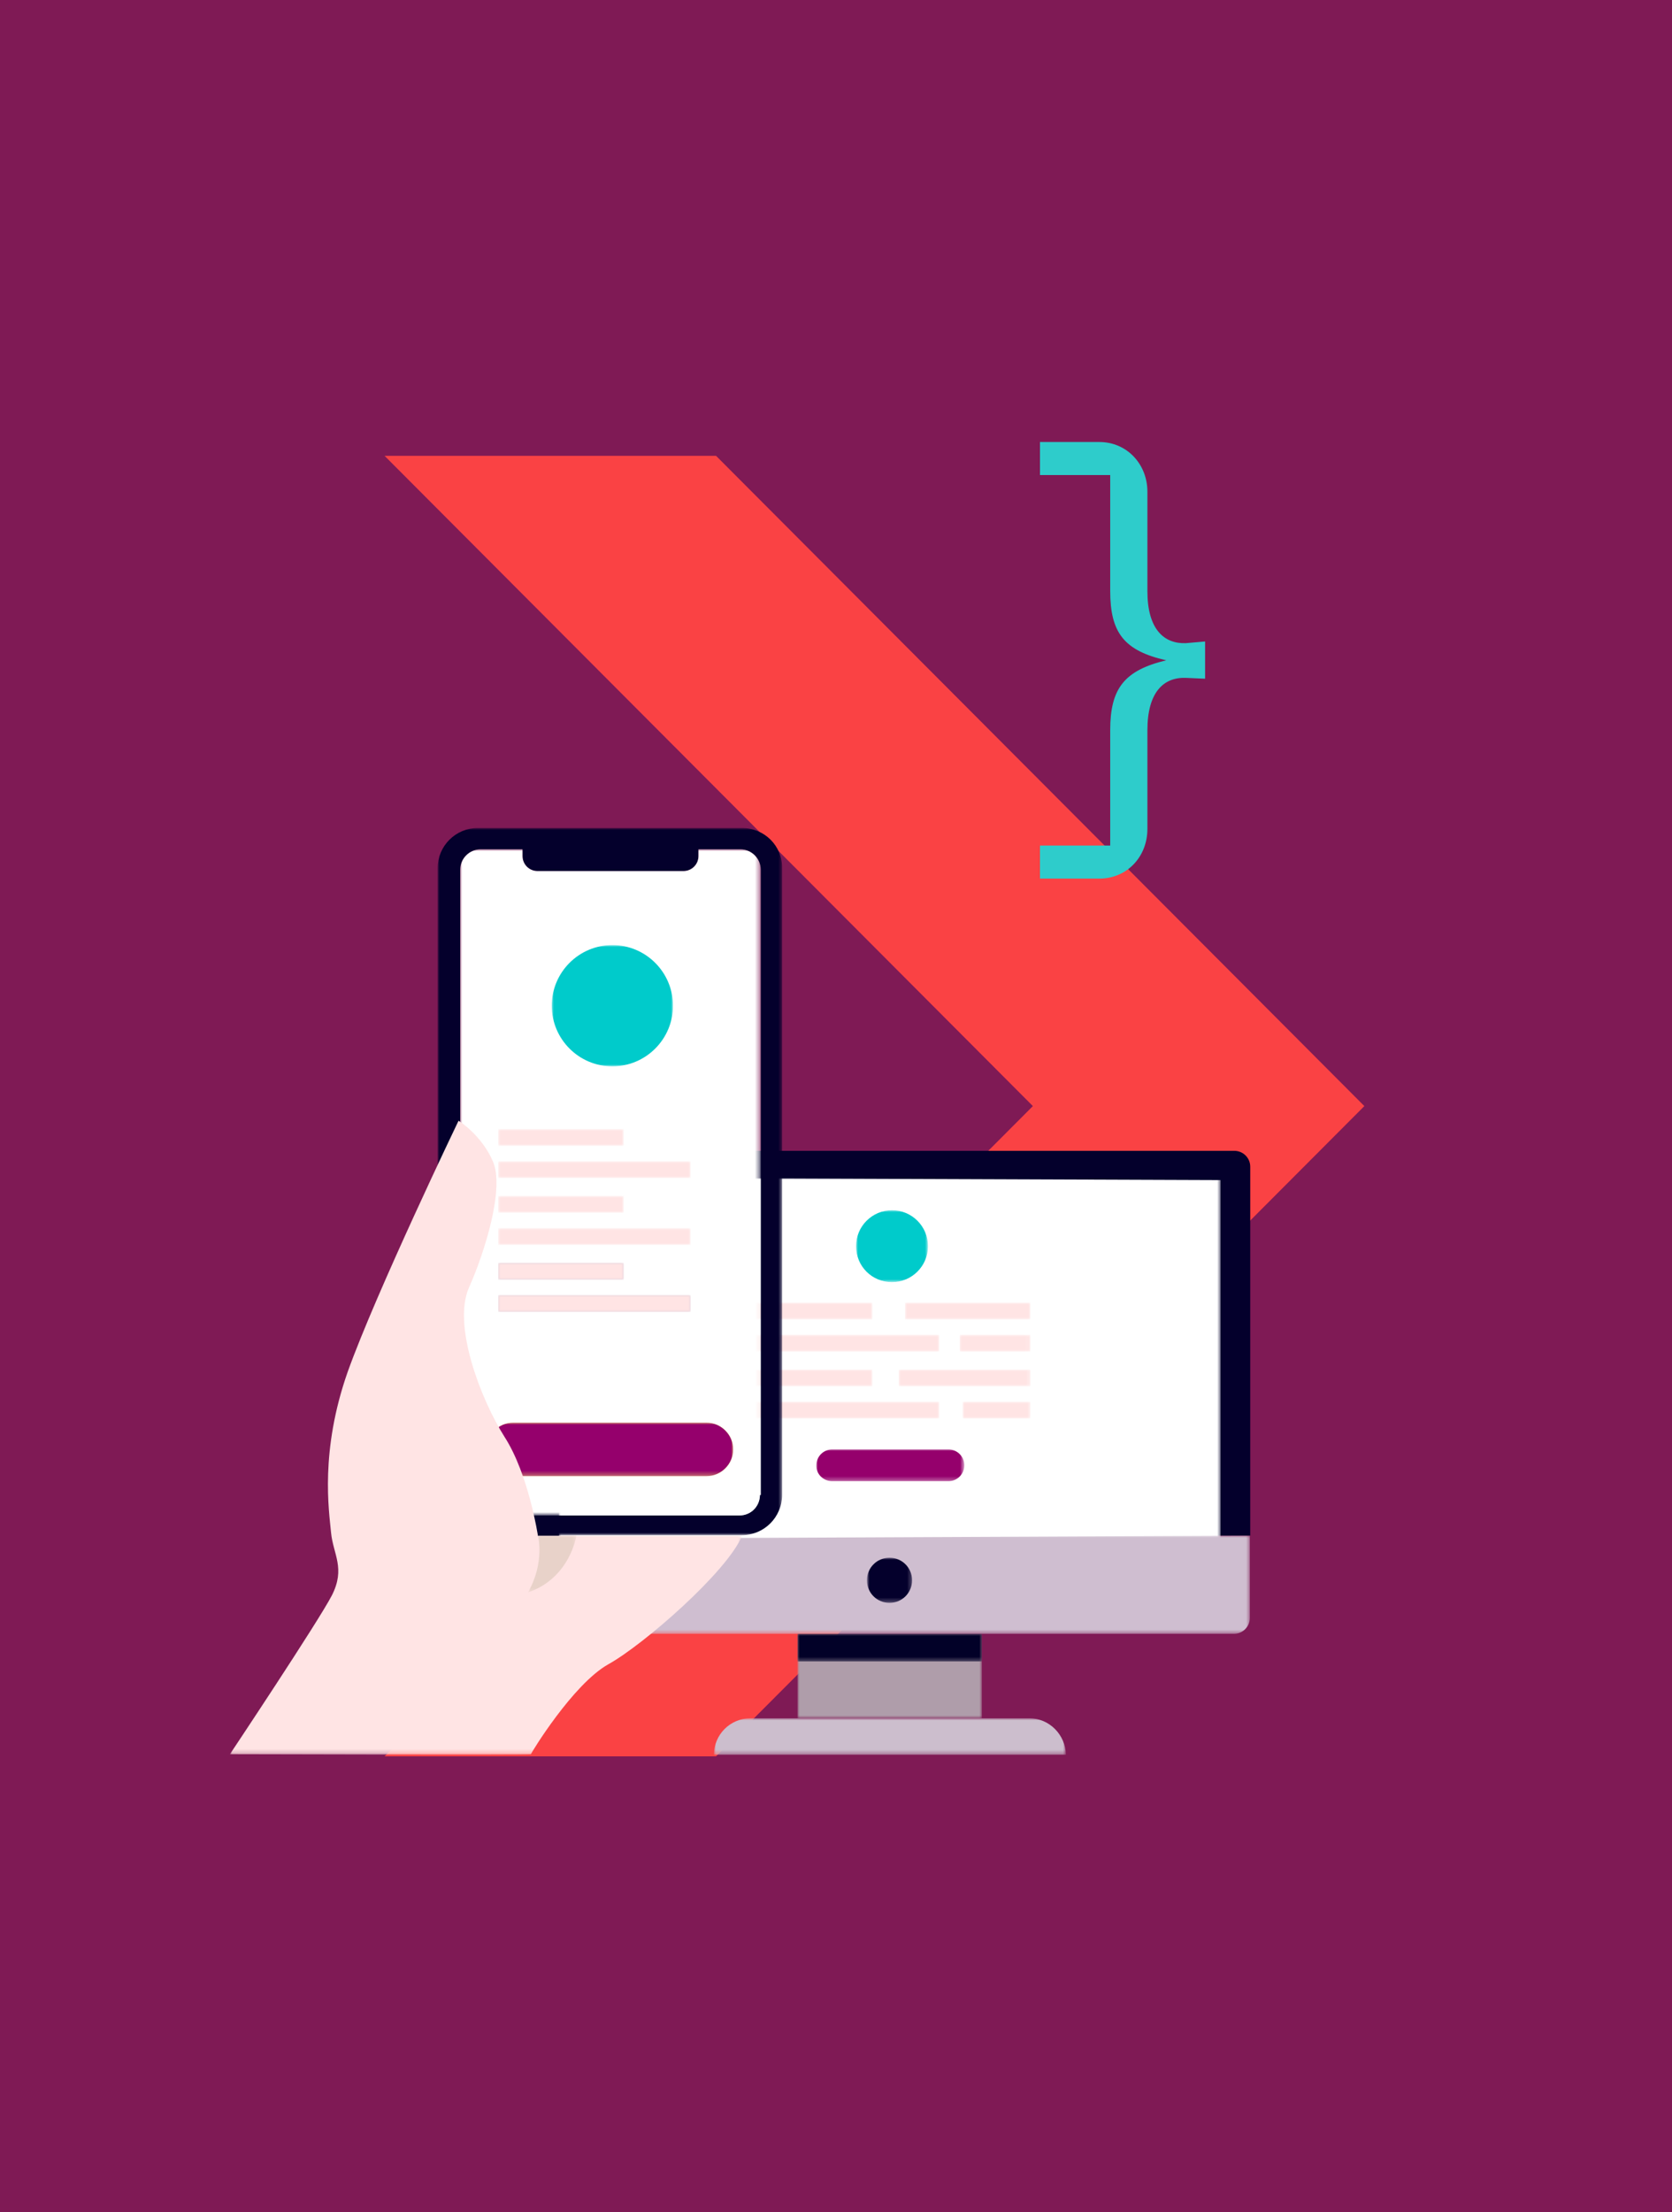
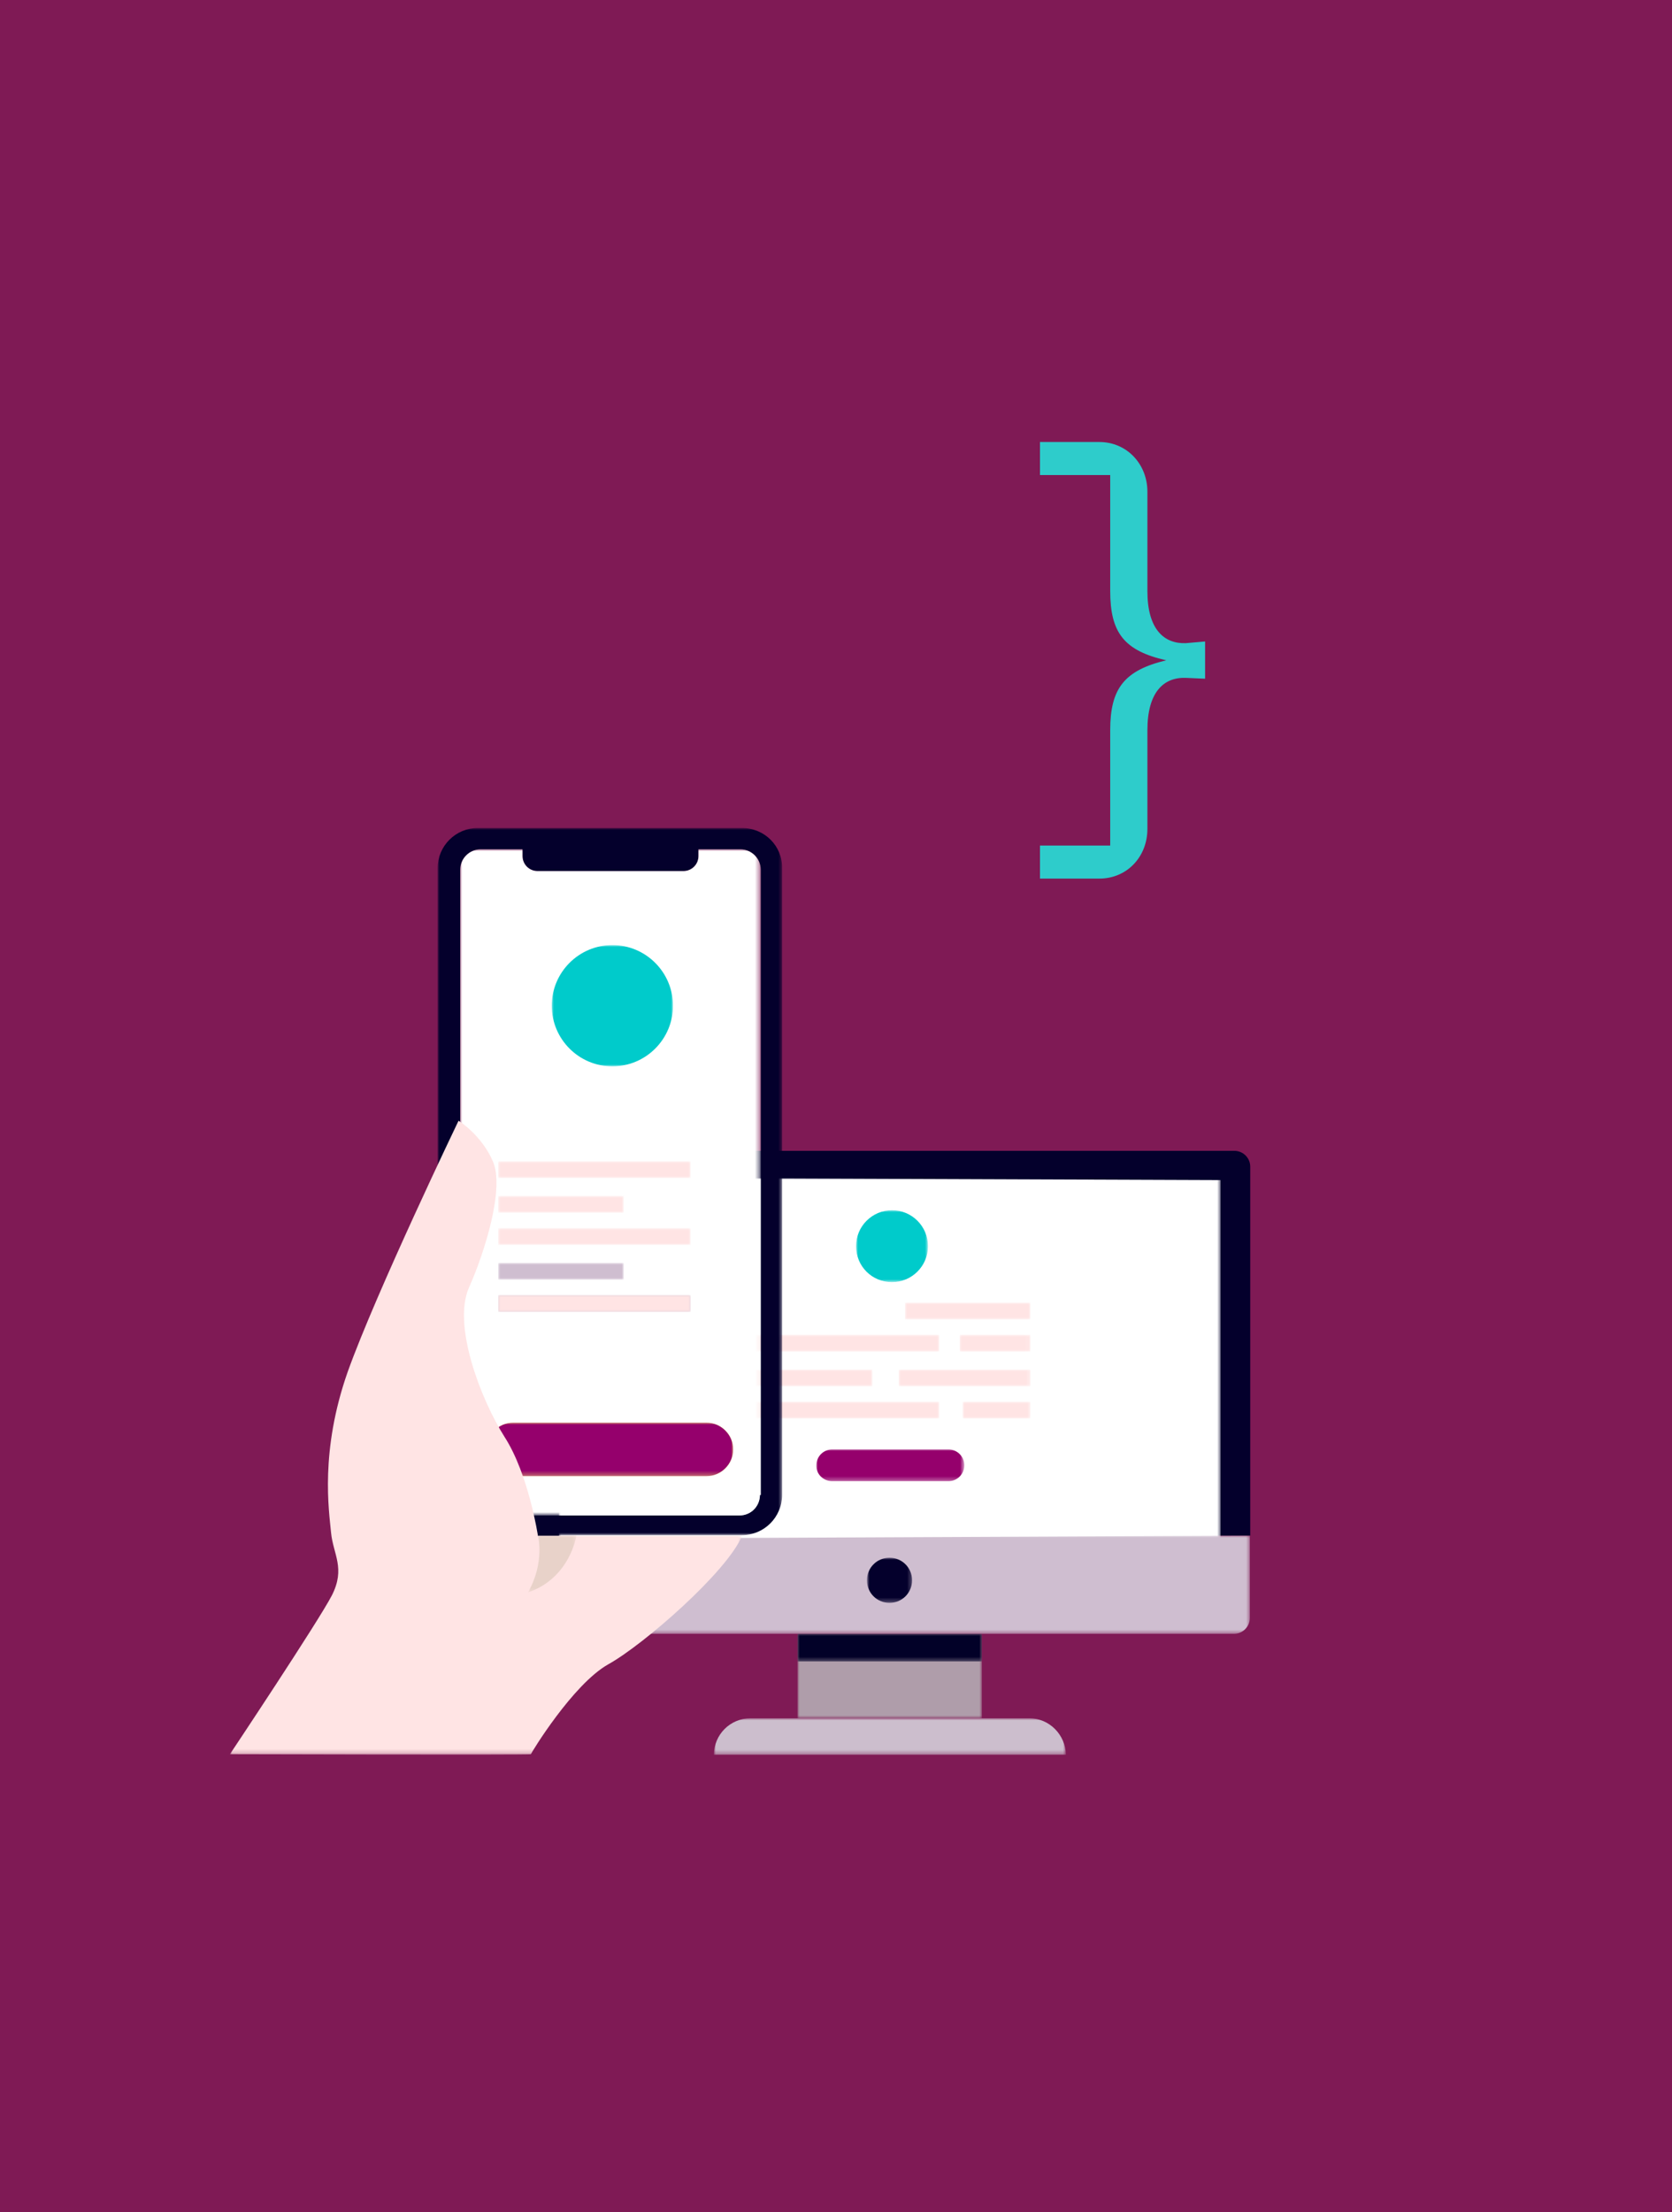
<svg xmlns="http://www.w3.org/2000/svg" enable-background="new 0 0 400 529" height="529" viewBox="0 0 400 529" width="400">
  <mask id="a" height="20.2" maskUnits="userSpaceOnUse" width="44.1" x="135.8" y="192.7">
    <path clip-rule="evenodd" d="m0 221.6h244.1v-221.6h-244.1z" fill="#fff" fill-rule="evenodd" />
  </mask>
  <mask id="b" height="8.7" maskUnits="userSpaceOnUse" width="84.2" x="115.8" y="212.9">
    <path clip-rule="evenodd" d="m0 221.6h244.1v-221.6h-244.1z" fill="#fff" fill-rule="evenodd" />
  </mask>
  <mask id="c" height="92.6" maskUnits="userSpaceOnUse" width="158.3" x="78.7" y="83.6">
    <path clip-rule="evenodd" d="m0 221.6h244.1v-221.6h-244.1z" fill="#fff" fill-rule="evenodd" />
  </mask>
  <mask id="d" height="23.5" maskUnits="userSpaceOnUse" width="172.5" x="71.6" y="169.2">
    <path clip-rule="evenodd" d="m0 221.6h244.1v-221.6h-244.1z" fill="#fff" fill-rule="evenodd" />
  </mask>
  <mask id="e" height="10.7" maskUnits="userSpaceOnUse" width="10.7" x="152.5" y="174.5">
    <path clip-rule="evenodd" d="m0 221.6h244.1v-221.6h-244.1z" fill="#fff" fill-rule="evenodd" />
  </mask>
  <mask id="f" height="6.6" maskUnits="userSpaceOnUse" width="44.1" x="135.8" y="192.7">
    <path clip-rule="evenodd" d="m0 221.6h244.1v-221.6h-244.1z" fill="#fff" fill-rule="evenodd" />
  </mask>
  <mask id="g" height="7.7" maskUnits="userSpaceOnUse" width="35.4" x="140.2" y="148.5">
    <path clip-rule="evenodd" d="m0 221.6h244.1v-221.6h-244.1z" fill="#fff" fill-rule="evenodd" />
  </mask>
  <mask id="h" height="4" maskUnits="userSpaceOnUse" width="30" x="123.7" y="129.5">
    <path clip-rule="evenodd" d="m0 221.6h244.1v-221.6h-244.1z" fill="#fff" fill-rule="evenodd" />
  </mask>
  <mask id="i" height="4" maskUnits="userSpaceOnUse" width="31.6" x="160" y="129.5">
    <path clip-rule="evenodd" d="m0 221.6h244.1v-221.6h-244.1z" fill="#fff" fill-rule="evenodd" />
  </mask>
  <mask id="j" height="4" maskUnits="userSpaceOnUse" width="46" x="123.7" y="137.2">
    <path clip-rule="evenodd" d="m0 221.6h244.1v-221.6h-244.1z" fill="#fff" fill-rule="evenodd" />
  </mask>
  <mask id="k" height="4" maskUnits="userSpaceOnUse" width="16.3" x="175.3" y="137.2">
    <path clip-rule="evenodd" d="m0 221.6h244.1v-221.6h-244.1z" fill="#fff" fill-rule="evenodd" />
  </mask>
  <mask id="l" height="4" maskUnits="userSpaceOnUse" width="30" x="123.7" y="113.5">
    <path clip-rule="evenodd" d="m0 221.6h244.1v-221.6h-244.1z" fill="#fff" fill-rule="evenodd" />
  </mask>
  <mask id="m" height="4" maskUnits="userSpaceOnUse" width="30" x="161.5" y="113.5">
    <path clip-rule="evenodd" d="m0 221.6h244.1v-221.6h-244.1z" fill="#fff" fill-rule="evenodd" />
  </mask>
  <mask id="n" height="4" maskUnits="userSpaceOnUse" width="46" x="123.7" y="121.2">
    <path clip-rule="evenodd" d="m0 221.6h244.1v-221.6h-244.1z" fill="#fff" fill-rule="evenodd" />
  </mask>
  <mask id="o" height="4" maskUnits="userSpaceOnUse" width="16.9" x="174.6" y="121.2">
    <path clip-rule="evenodd" d="m0 221.6h244.1v-221.6h-244.1z" fill="#fff" fill-rule="evenodd" />
  </mask>
  <mask id="p" height="17.2" maskUnits="userSpaceOnUse" width="17.2" x="149.8" y="91.4">
    <path clip-rule="evenodd" d="m0 221.6h244.1v-221.6h-244.1z" fill="#fff" fill-rule="evenodd" />
  </mask>
  <mask id="q" height="169.2" maskUnits="userSpaceOnUse" width="82.5" x="49.7" y="0">
    <path clip-rule="evenodd" d="m0 221.6h244.1v-221.6h-244.1z" fill="#fff" fill-rule="evenodd" />
  </mask>
  <mask id="r" height="159.2" maskUnits="userSpaceOnUse" width="71.6" x="55.1" y="5.1">
    <path clip-rule="evenodd" d="m0 221.6h244.1v-221.6h-244.1z" fill="#fff" fill-rule="evenodd" />
  </mask>
  <mask id="s" height="12.7" maskUnits="userSpaceOnUse" width="59" x="61.4" y="142.2">
    <path clip-rule="evenodd" d="m0 221.6h244.1v-221.6h-244.1z" fill="#fff" fill-rule="evenodd" />
  </mask>
  <mask id="t" height="4" maskUnits="userSpaceOnUse" width="30" x="64.2" y="104">
    <path clip-rule="evenodd" d="m0 221.6h244.1v-221.6h-244.1z" fill="#fff" fill-rule="evenodd" />
  </mask>
  <mask id="u" height="4" maskUnits="userSpaceOnUse" width="46" x="64.2" y="111.7">
    <path clip-rule="evenodd" d="m0 221.6h244.1v-221.6h-244.1z" fill="#fff" fill-rule="evenodd" />
  </mask>
  <mask id="v" height="12.7" maskUnits="userSpaceOnUse" width="59" x="61.4" y="142.2">
    <path clip-rule="evenodd" d="m0 221.6h244.1v-221.6h-244.1z" fill="#fff" fill-rule="evenodd" />
  </mask>
  <mask id="w" height="151.8" maskUnits="userSpaceOnUse" width="122.5" x="0" y="69.7">
    <path clip-rule="evenodd" d="m0 221.6h244.1v-221.6h-244.1z" fill="#fff" fill-rule="evenodd" />
  </mask>
  <mask id="x" height="4" maskUnits="userSpaceOnUse" width="30" x="64.2" y="104">
    <path clip-rule="evenodd" d="m0 221.6h244.1v-221.6h-244.1z" fill="#fff" fill-rule="evenodd" />
  </mask>
  <mask id="y" height="4" maskUnits="userSpaceOnUse" width="46" x="64.2" y="111.7">
    <path clip-rule="evenodd" d="m0 221.6h244.1v-221.6h-244.1z" fill="#fff" fill-rule="evenodd" />
  </mask>
  <mask id="z" height="4" maskUnits="userSpaceOnUse" width="30" x="64.2" y="88">
    <path clip-rule="evenodd" d="m0 221.6h244.1v-221.6h-244.1z" fill="#fff" fill-rule="evenodd" />
  </mask>
  <mask id="A" height="4" maskUnits="userSpaceOnUse" width="46" x="64.2" y="95.7">
    <path clip-rule="evenodd" d="m0 221.6h244.1v-221.6h-244.1z" fill="#fff" fill-rule="evenodd" />
  </mask>
  <mask id="B" height="4" maskUnits="userSpaceOnUse" width="30" x="64.2" y="72">
    <path clip-rule="evenodd" d="m0 221.6h244.1v-221.6h-244.1z" fill="#fff" fill-rule="evenodd" />
  </mask>
  <mask id="C" height="4" maskUnits="userSpaceOnUse" width="46" x="64.2" y="79.7">
    <path clip-rule="evenodd" d="m0 221.6h244.1v-221.6h-244.1z" fill="#fff" fill-rule="evenodd" />
  </mask>
  <mask id="D" height="29" maskUnits="userSpaceOnUse" width="29" x="77" y="28">
    <path clip-rule="evenodd" d="m0 221.6h244.1v-221.6h-244.1z" fill="#fff" fill-rule="evenodd" />
  </mask>
  <mask id="E" height="13.6" maskUnits="userSpaceOnUse" width="11.6" x="71.4" y="169.2">
    <path clip-rule="evenodd" d="m0 221.6h244.1v-221.6h-244.1z" fill="#fff" fill-rule="evenodd" />
  </mask>
  <g clip-rule="evenodd" fill-rule="evenodd">
    <path d="m0 0h400v529h-400z" fill="#7f1a55" />
-     <path d="m92 109 155.1 155.5-155.1 155.5h79.3l155.1-155.5-155.1-155.5z" fill="#fa4244" />
    <g transform="translate(55 198)">
      <path d="m244.1 169.2v-88.2c0-2.1-1.7-3.8-3.8-3.8h-164.9c-2.1 0-3.8 1.7-3.8 3.8v89" fill="#04002c" />
      <path d="m135.8 212.9h44.1v-20.2h-44.1z" fill="#af9daa" mask="url(#a)" />
      <path d="m191.3 212.9h-66.8c-4.8 0-8.7 3.9-8.7 8.7h84.2c-.1-4.8-4-8.7-8.7-8.7" fill="#ccbecd" mask="url(#b)" />
      <path d="m237 176.2v-92l-158.3-.6v92.6z" fill="#fff" mask="url(#c)" />
      <path d="m71.6 170v18.9c0 2.1 1.7 3.8 3.8 3.8h164.8c2.1 0 3.8-1.7 3.8-3.8v-19.7" fill="#cfbed0" mask="url(#d)" />
      <path d="m163.2 179.9c0 3-2.4 5.4-5.4 5.4s-5.4-2.4-5.4-5.4 2.4-5.4 5.4-5.4 5.4 2.4 5.4 5.4" fill="#04002c" mask="url(#e)" />
      <path d="m135.8 199.3h44.1v-6.6h-44.1z" fill="#020128" mask="url(#f)" />
      <path d="m144.1 156.2h27.8c2.1 0 3.8-1.7 3.8-3.8s-1.7-3.8-3.8-3.8h-27.8c-2.1 0-3.8 1.7-3.8 3.8-.1 2.1 1.7 3.8 3.8 3.8" fill="#95006c" mask="url(#g)" />
      <g fill="#ffe4e4">
        <path d="m123.7 133.5h30v-4h-30z" mask="url(#h)" />
        <path d="m160 133.5h31.5v-4h-31.5z" mask="url(#i)" />
        <path d="m123.7 141.2h46v-4h-46z" mask="url(#j)" />
        <path d="m175.3 141.2h16.2v-4h-16.2z" mask="url(#k)" />
-         <path d="m123.7 117.5h30v-4h-30z" mask="url(#l)" />
        <path d="m161.5 117.5h30v-4h-30z" mask="url(#m)" />
        <path d="m123.7 125.2h46v-4h-46z" mask="url(#n)" />
        <path d="m174.6 125.2h16.9v-4h-16.9z" mask="url(#o)" />
      </g>
      <path d="m167 100c0 4.8-3.9 8.6-8.6 8.6-4.8 0-8.6-3.8-8.6-8.6s3.9-8.6 8.6-8.6 8.6 3.8 8.6 8.6" fill="#00cbcb" mask="url(#p)" />
      <path d="m126.8 159.5c0 2.7-2.2 4.9-4.9 4.9h-61.9c-2.7 0-4.9-2.2-4.9-4.9v-149.5c0-2.7 2.2-4.9 4.9-4.9h10v1.6c0 2 1.6 3.6 3.6 3.6h34.9c2 0 3.6-1.6 3.6-3.6v-1.6h10c2.7 0 4.9 2.2 4.9 4.9v149.5zm-4.3-159.5h-63.2c-5.3 0-9.6 4.3-9.6 9.6v149.9c0 5.3 4.3 9.6 9.6 9.6h63.2c5.3 0 9.6-4.3 9.6-9.6v-149.9c.1-5.3-4.2-9.6-9.6-9.6z" fill="#04002c" mask="url(#q)" />
      <path d="m126.8 159.5c0 2.7-2.2 4.9-4.9 4.9h-61.9c-2.7 0-4.9-2.2-4.9-4.9v-149.5c0-2.7 2.2-4.9 4.9-4.9h10v1.6c0 2 1.6 3.6 3.6 3.6h34.9c2 0 3.6-1.6 3.6-3.6v-1.6h10c2.7 0 4.9 2.2 4.9 4.9v149.5z" fill="#fff" mask="url(#r)" />
      <path d="m67.8 155h46.2c3.5 0 6.4-2.9 6.4-6.4s-2.9-6.4-6.4-6.4h-46.2c-3.5 0-6.4 2.9-6.4 6.4s2.9 6.4 6.4 6.4" fill="#ffff36" mask="url(#s)" />
      <path d="m64.2 108h30v-4h-30z" fill="#cfbed0" mask="url(#t)" />
      <path d="m64.2 115.7h46v-4h-46z" fill="#cfbed0" mask="url(#u)" />
      <path d="m67.8 155h46.2c3.5 0 6.4-2.9 6.4-6.4s-2.9-6.4-6.4-6.4h-46.2c-3.5 0-6.4 2.9-6.4 6.4s2.9 6.4 6.4 6.4" fill="#95006c" mask="url(#v)" />
      <path d="m0 221.5s72 .2 72 0 10-16.7 18.5-21.5c8.5-4.7 28.5-22.2 32-30.7h-48.8s-2.2-14.7-8-23.7c-5.7-9-12.5-26.7-8.5-35.7s8.5-24 5.7-30.2c-2.7-6.3-8.2-9.7-8.2-9.7s-19.7 41-26.5 60c-6.7 19-4.5 33.2-4 38.5.5 5.2 3.5 8.5.2 15-3.2 6.2-24.4 38-24.4 38" fill="#ffe4e4" mask="url(#w)" />
-       <path d="m64.2 108h30v-4h-30z" fill="#ffe4e4" mask="url(#x)" />
      <path d="m64.2 115.7h46v-4h-46z" fill="#ffe4e4" mask="url(#y)" />
      <path d="m64.2 92h30v-4h-30z" fill="#ffe4e4" mask="url(#z)" />
      <path d="m64.2 99.7h46v-4h-46z" fill="#ffe4e4" mask="url(#A)" />
-       <path d="m64.2 76h30v-4h-30z" fill="#ffe4e4" mask="url(#B)" />
      <path d="m64.2 83.7h46v-4h-46z" fill="#ffe4e4" mask="url(#C)" />
      <path d="m106 42.5c0 8-6.5 14.5-14.5 14.5s-14.5-6.5-14.5-14.5 6.5-14.5 14.5-14.5 14.5 6.5 14.5 14.5" fill="#00cbcb" mask="url(#D)" />
      <path d="m73.7 169.2s1.7 6.5-2.4 13.6c10.1-3.4 11.6-13.6 11.6-13.6z" fill="#e8d2c9" mask="url(#E)" />
    </g>
  </g>
  <path d="m288.3 153.4v8.9l-4.6-.2c-5.3-.2-9.2 3.4-9.2 12.5v23.6c0 6.7-4.9 11.9-11.5 11.9h-14.2v-7.9h16.8v-27.6c0-10 3.4-14.3 13.4-16.7-10.1-2.3-13.4-6.6-13.4-16.6v-27.7h-16.8v-7.9h14.2c6.6 0 11.5 5.3 11.5 11.9v23.8c0 9.1 4 12.6 9.2 12.4z" fill="#2ecccb" />
</svg>